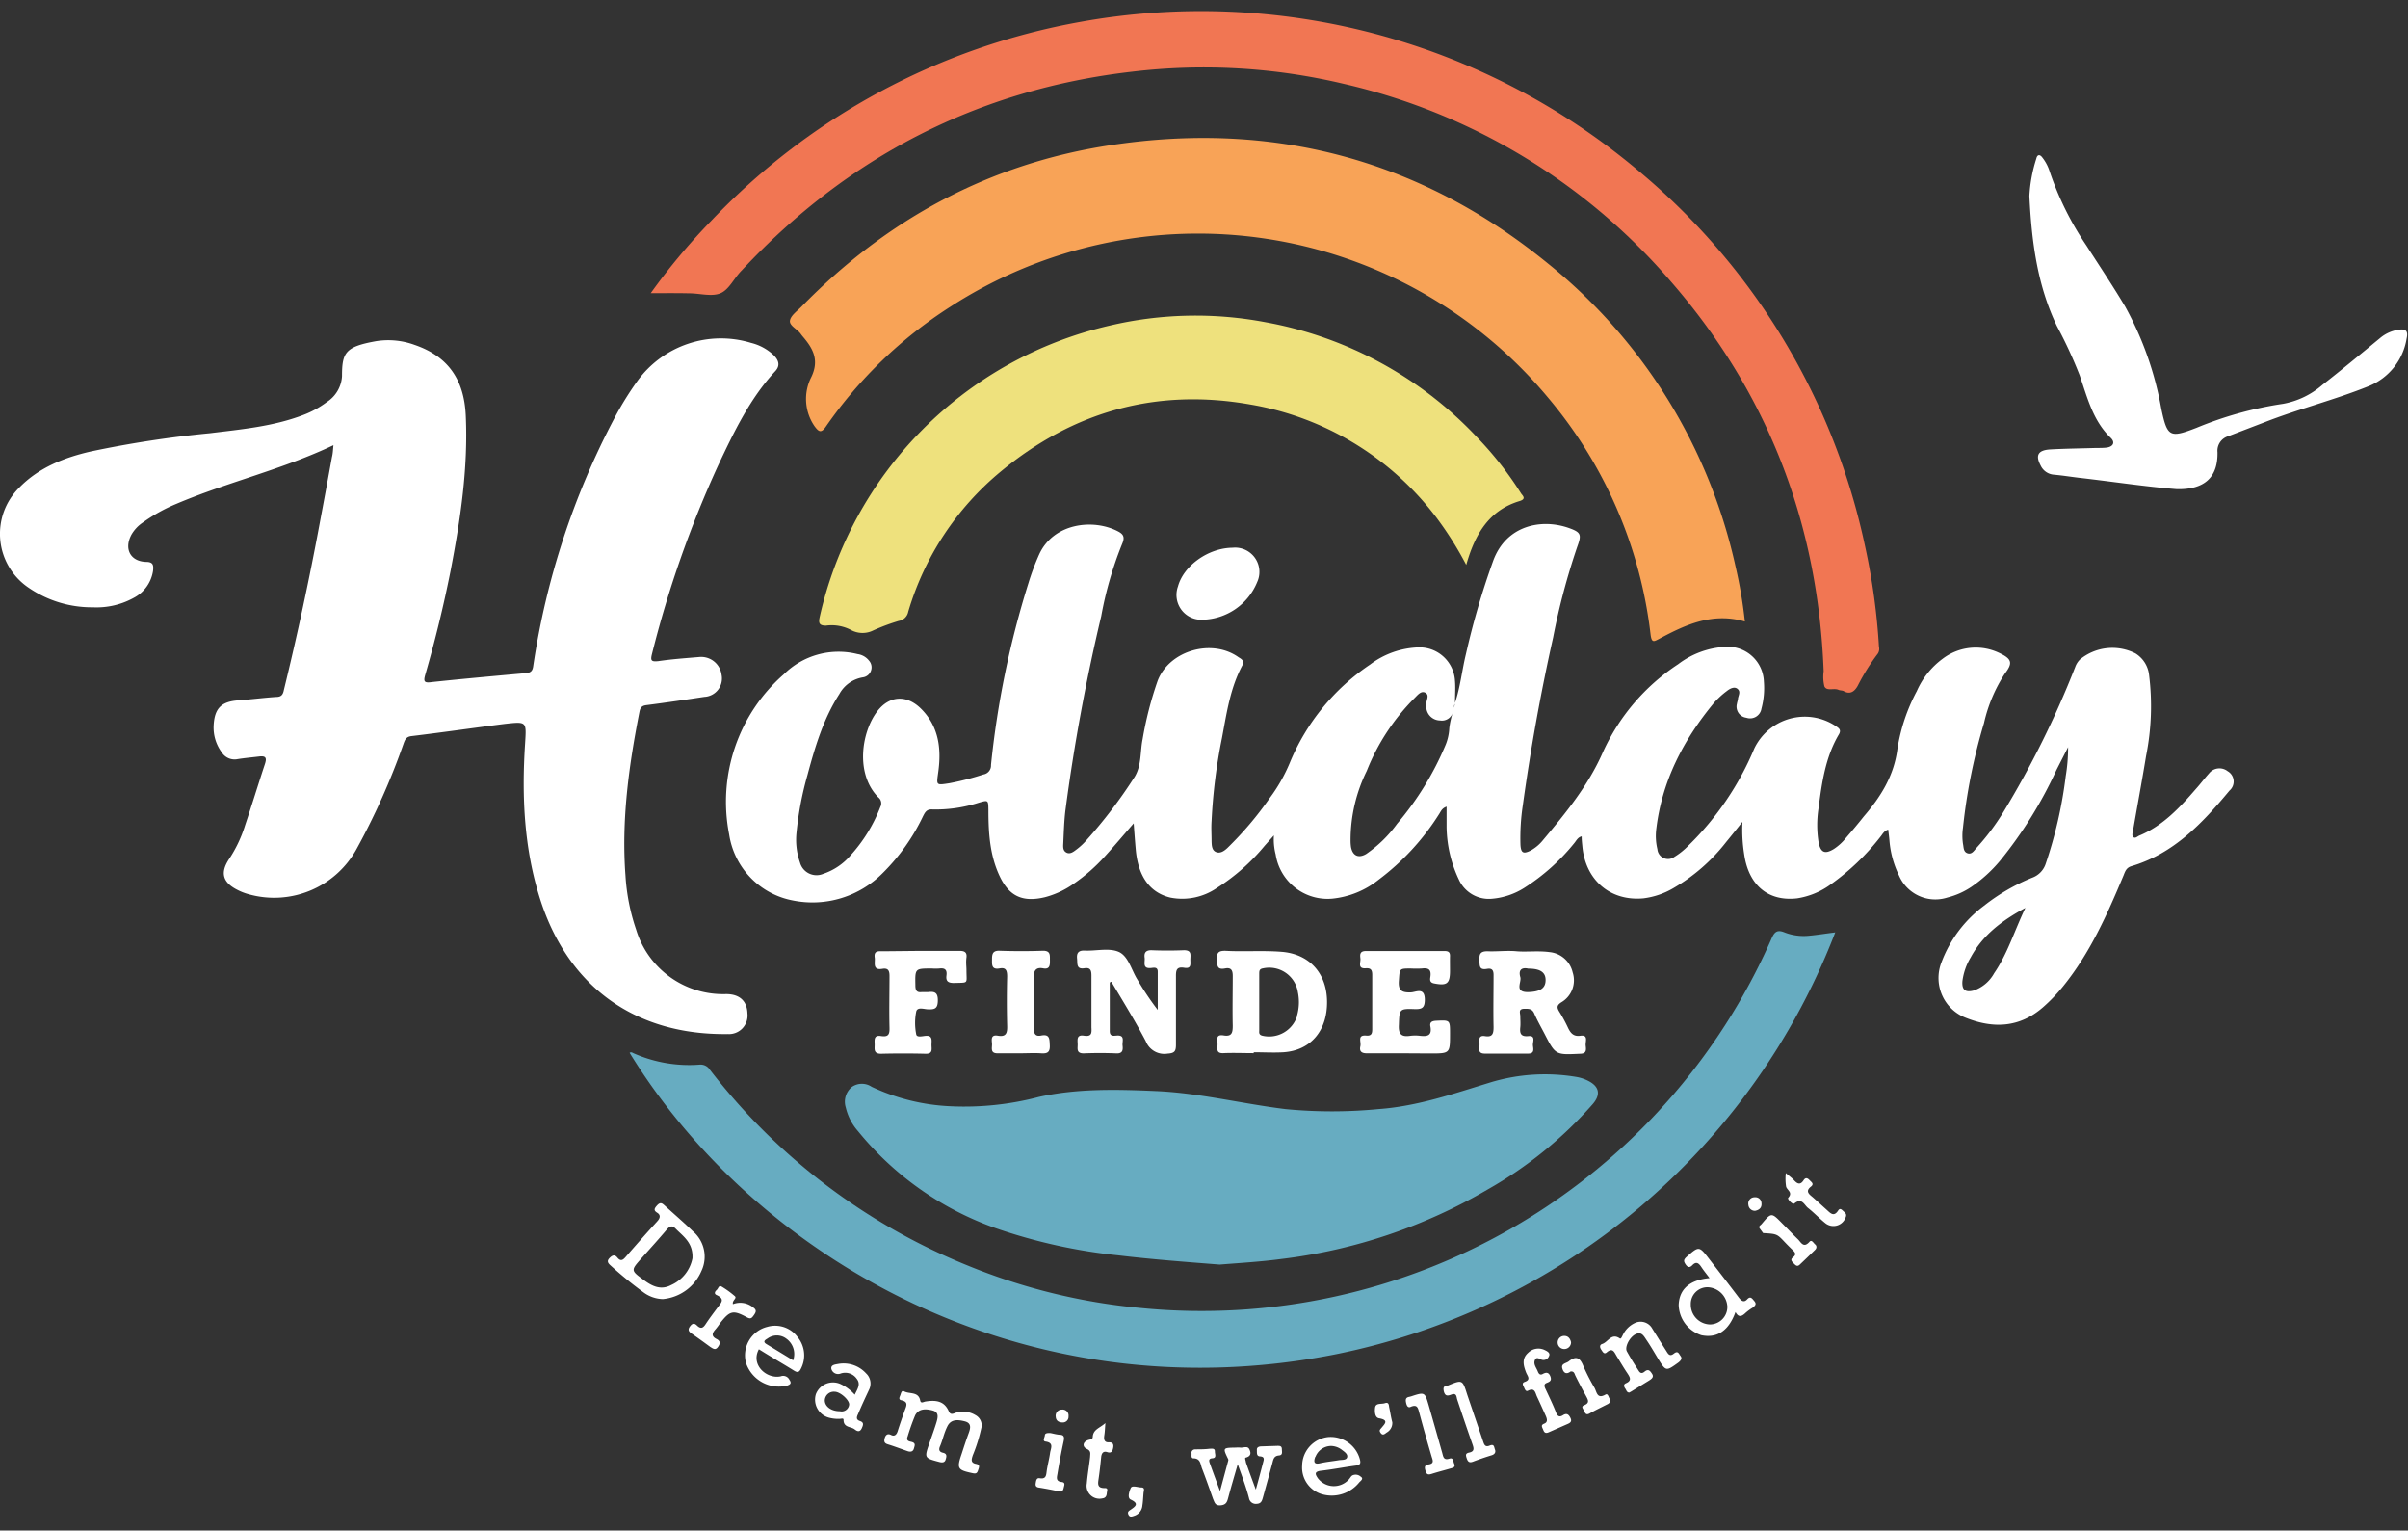
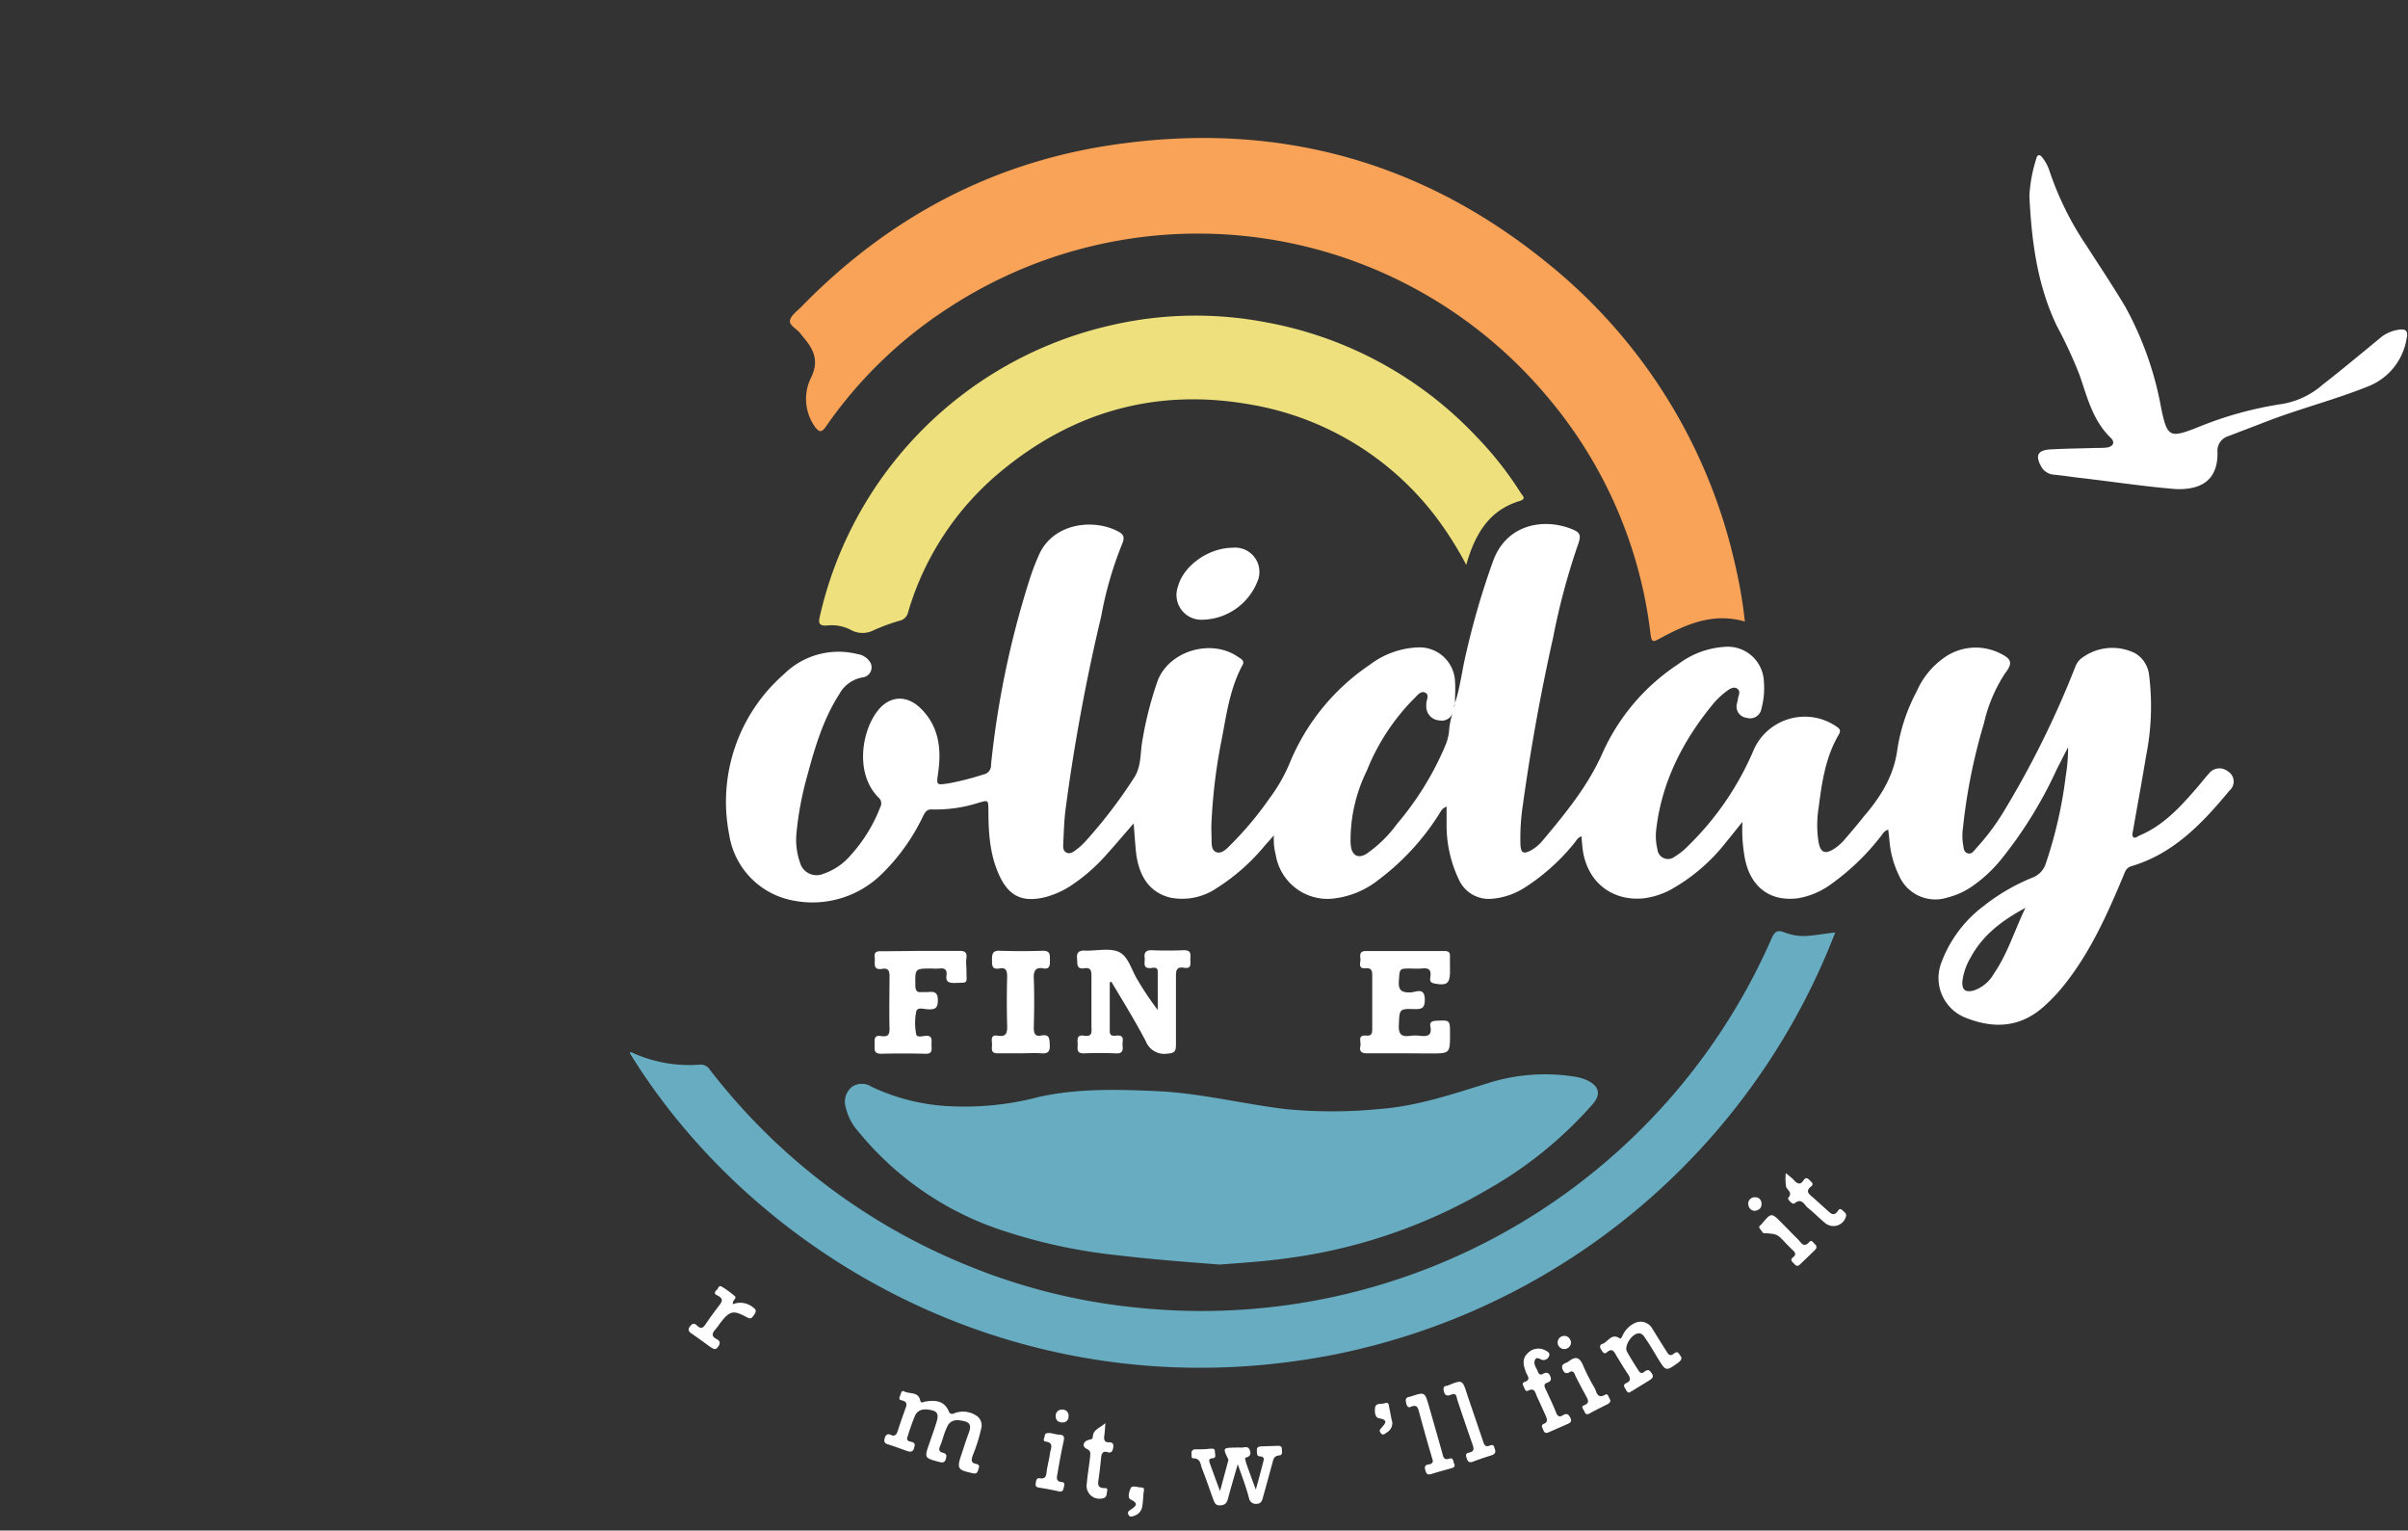
<svg xmlns="http://www.w3.org/2000/svg" width="96" height="61" fill="none">
  <rect width="100%" height="100%" fill="#333333" stroke="none" />
-   <path d="M13.294 17.742c-2.055.977-4.224 1.472-6.263 2.338a6.69 6.69 0 00-1.324.736 1.467 1.467 0 00-.468.495c-.302.567-.04 1.062.585 1.083.284 0 .302.13.278.356a1.457 1.457 0 01-.77 1.077 3.074 3.074 0 01-1.632.377 4.458 4.458 0 01-2.612-.818 2.59 2.59 0 01-.326-3.946c.787-.811 1.81-1.207 2.86-1.448a42.75 42.75 0 014.748-.727c1.255-.154 2.516-.268 3.714-.724a3.81 3.81 0 00.947-.519 1.312 1.312 0 00.604-1.031c0-.939.13-1.174 1.36-1.394a3.063 3.063 0 011.533.148c1.312.449 1.97 1.354 2.04 2.802.099 2.112-.212 4.154-.604 6.2a50.19 50.19 0 01-1.008 4.136c-.081.28-.048.347.26.301 1.246-.132 2.495-.244 3.744-.356.202-.018.274-.081.301-.301a30.851 30.851 0 013.225-9.844c.276-.524.587-1.028.932-1.508a4.116 4.116 0 014.526-1.509 2 2 0 01.905.495c.19.19.271.404.057.633-1.008 1.086-1.644 2.417-2.269 3.741a43.023 43.023 0 00-2.64 7.512c-.069.269-.048.335.248.302.537-.079 1.077-.118 1.617-.163a.82.82 0 01.905.709.734.734 0 01-.685.878c-.76.114-1.508.226-2.287.326-.178.02-.262.069-.301.268-.425 2.157-.724 4.323-.558 6.528.044.734.188 1.459.425 2.154a3.62 3.62 0 003.587 2.57c.54 0 .836.278.85.77a.74.74 0 01-.79.823c-3.665.049-6.353-1.87-7.472-5.37-.643-2.015-.74-4.093-.604-6.184.055-.905.085-.905-.802-.808-1.243.157-2.483.338-3.729.488-.226.028-.262.163-.32.323a27.86 27.86 0 01-1.867 4.178 3.747 3.747 0 01-4.269 1.81 2.298 2.298 0 01-.5-.193c-.583-.301-.667-.693-.302-1.233.272-.414.485-.864.63-1.337.272-.808.52-1.626.788-2.434.081-.245.039-.335-.23-.302-.268.033-.576.06-.862.106a.603.603 0 01-.625-.266 1.66 1.66 0 01-.326-1.086c.036-.682.317-.947.987-.992.503-.037 1.007-.103 1.508-.136.193 0 .266-.082.302-.266a120.74 120.74 0 001.439-6.7c.163-.863.323-1.727.48-2.591.039-.154.039-.287.06-.477z" fill="#fff" />
  <path d="M69.563 24.771c-1.276-.371-2.347.115-3.397.679-.226.12-.317.19-.362-.16a17.827 17.827 0 00-4.088-9.443 18.17 18.17 0 00-23.832-3.62 17.497 17.497 0 00-4.948 4.76c-.2.302-.302.215-.462 0a1.912 1.912 0 01-.126-1.966c.301-.634.096-1.08-.287-1.542-.045-.054-.093-.108-.136-.169-.135-.196-.467-.329-.431-.537.036-.208.302-.386.474-.567 3.403-3.481 7.496-5.693 12.308-6.42 6.474-.983 12.333.558 17.425 4.707a21.444 21.444 0 017.491 12.088c.168.722.292 1.453.371 2.19z" fill="#F8A357" />
  <path d="M48.624 50.399c-1.316-.103-2.682-.205-4.046-.368-1.653-.17-3.28-.53-4.851-1.071a12.396 12.396 0 01-5.52-3.877 2.171 2.171 0 01-.49-.95.76.76 0 01.251-.818.699.699 0 01.784 0c.994.468 2.07.732 3.168.776a11.68 11.68 0 003.502-.374c1.527-.338 3.084-.302 4.643-.233 1.753.073 3.449.507 5.177.718 1.236.12 2.481.12 3.717 0 1.557-.111 3.017-.621 4.477-1.068a7.505 7.505 0 013.433-.208c.142.026.28.07.41.133.474.223.558.552.22.944a16.182 16.182 0 01-4.19 3.403 21.308 21.308 0 01-8.22 2.77c-.803.108-1.615.156-2.465.223z" fill="#67ACC1" />
-   <path d="M25.943 11.684a25.148 25.148 0 012.414-2.887A26.783 26.783 0 0143.064.875 27.076 27.076 0 0165.277 6.77a26.665 26.665 0 019.09 15.057c.282 1.3.463 2.62.542 3.949a.35.35 0 01-.045.274 8.33 8.33 0 00-.803 1.285c-.126.224-.301.356-.558.209-.063-.034-.144-.022-.21-.052-.185-.081-.462.067-.559-.136a1.607 1.607 0 01-.03-.603c-.226-5.919-2.244-11.141-6.151-15.603A24.38 24.38 0 0053.58 3.343a24.134 24.134 0 00-8.447-.486c-6.166.712-11.346 3.4-15.57 7.928-.301.302-.497.763-.847.905-.35.142-.82 0-1.24 0-.489-.012-.99-.006-1.533-.006z" fill="#F17653" />
  <path d="M25.102 41.96c.064-.044.115 0 .166.022.82.361 1.716.516 2.61.45a.437.437 0 01.422.201 24.659 24.659 0 0010.236 7.787 23.96 23.96 0 006.912 1.707 24.807 24.807 0 0025.175-14.713c.115-.262.218-.377.52-.253.317.123.66.168.998.13.32-.03.636-.082 1.025-.13a27.096 27.096 0 01-19.995 16.83c-12.348 2.408-23.052-3.86-28.069-12.03z" fill="#67ACC1" />
  <path d="M58.454 22.512a13.794 13.794 0 00-1.173-1.865 11.765 11.765 0 00-7.43-4.525c-3.72-.66-7.054.265-9.956 2.673a11.463 11.463 0 00-3.687 5.587.453.453 0 01-.377.365 8.074 8.074 0 00-1.014.377.958.958 0 01-.905-.024 1.671 1.671 0 00-.983-.166c-.266 0-.302-.1-.254-.326a15.385 15.385 0 0111.558-11.63 14.94 14.94 0 016.227-.135 15.295 15.295 0 018.422 4.58c.66.683 1.249 1.433 1.756 2.238.055.087.224.21-.033.301-1.228.36-1.798 1.307-2.15 2.55z" fill="#EEE17D" />
  <path d="M86.782 19.495c-1.24-.097-2.573-.302-3.922-.456-.323-.04-.642-.09-.968-.12a.634.634 0 01-.537-.366c-.211-.4-.112-.603.356-.64.603-.035 1.228-.041 1.843-.06.145 0 .302 0 .431-.015.263-.036.35-.208.166-.386-.715-.685-.935-1.61-1.24-2.492a17.81 17.81 0 00-.905-1.958c-.79-1.64-1.013-3.402-1.1-5.188a5.85 5.85 0 01.274-1.485c.039-.178.145-.187.247-.045.118.152.21.322.272.504a12.238 12.238 0 001.481 2.999c.519.811 1.056 1.61 1.548 2.437a13.222 13.222 0 011.436 4.064c.24 1.134.337 1.176 1.411.76a14.566 14.566 0 013.437-.953 3.276 3.276 0 001.577-.757c.776-.604 1.539-1.24 2.302-1.868.204-.172.452-.284.715-.326.302-.051.41.034.338.35a2.464 2.464 0 01-1.508 1.895c-1.36.549-2.788.905-4.16 1.442l-1.449.555a.604.604 0 00-.422.637c.018.995-.507 1.496-1.623 1.472zm-42.539 19.66v1.94c0 .217.145.187.272.178.35-.03.22.226.238.392.018.166.018.329-.248.317a15.645 15.645 0 00-1.303 0c-.301 0-.235-.196-.238-.362-.003-.166-.057-.392.247-.344.305.048.317-.088.302-.326v-2.06c0-.205-.033-.335-.271-.302-.341.057-.281-.178-.302-.377-.021-.2.03-.338.302-.326.455.021.97-.117 1.357.051.386.17.507.724.748 1.108.244.419.514.822.809 1.206v-1.523c0-.196-.151-.16-.26-.148-.368.04-.238-.23-.262-.407-.024-.178.024-.302.265-.302.435.018.87.018 1.303 0 .302 0 .26.175.254.353-.006.178.063.398-.244.347-.308-.051-.332.102-.33.35v2.715c0 .26-.053.338-.331.356a.793.793 0 01-.872-.495c-.425-.808-.905-1.584-1.373-2.37l-.063.03zm11.755 2.824h-1.509c-.214 0-.301-.087-.256-.277.045-.19-.139-.46.238-.429.202.018.236-.081.236-.253v-2.166c0-.209-.064-.278-.266-.263-.329.021-.187-.238-.205-.386-.018-.148-.033-.302.217-.302h3.144c.154 0 .217.058.21.212-.005.153 0 .386 0 .576 0 .513-.123.603-.633.503-.19-.036-.163-.162-.148-.268.043-.302-.093-.356-.346-.326-.145.008-.29.008-.435 0-.467 0-.44 0-.476.483-.03.39.108.48.473.468.193 0 .552-.23.561.28 0 .338-.108.395-.41.386-.603-.02-.603 0-.624.625-.022.37.093.494.452.44.131-.016.264-.016.395 0 .284.03.48 0 .41-.37-.036-.173.06-.221.227-.23.555-.027.555-.033.555.516 0 .787 0 .787-.788.787l-1.022-.006zm-19.299-4.082h1.556c.196 0 .302.055.275.266-.027.21 0 .338 0 .507 0 .555.102.485-.495.506-.241 0-.332-.072-.302-.301.03-.23-.069-.302-.283-.275-.1.007-.201.007-.302 0-.673 0-.667 0-.655.667 0 .199.049.301.26.271h.253c.257-.03.386.022.383.335-.003.314-.114.362-.38.353-.163 0-.434-.111-.482.09-.06.3-.06.607 0 .906.02.133.238.075.359.063.301-.033.253.175.25.347-.003.172.07.374-.241.365a34.62 34.62 0 00-1.771 0c-.302 0-.254-.184-.254-.359s-.05-.395.25-.347c.303.048.35-.07.342-.338-.018-.685 0-1.372 0-2.06 0-.22-.064-.317-.287-.28-.398.066-.28-.236-.301-.435-.049-.302.153-.266.337-.266l1.488-.015zM49.14 21.83a.968.968 0 01.984 1.36 2.414 2.414 0 01-2.175 1.509.99.99 0 01-.987-1.325c.226-.835 1.216-1.538 2.178-1.544zm-8.469 20.149h-.905c-.301 0-.208-.226-.217-.377-.009-.151-.063-.374.223-.326.347.063.39-.112.38-.404a38.14 38.14 0 010-1.95c0-.237-.045-.373-.301-.325-.33.06-.302-.157-.302-.365s.027-.35.302-.34c.579.02 1.158.02 1.734 0 .302 0 .269.183.272.376.003.193 0 .377-.269.326-.268-.051-.386.07-.374.371.024.66.018 1.324 0 1.985 0 .245.052.371.302.32.332-.063.323.136.335.377.018.302-.103.35-.356.332-.253-.018-.546 0-.824 0zm-1.539 14.888a6.49 6.49 0 01-.35 1.134c-.054.166-.096.302.139.344.166.036.106.148.07.257-.037.108-.076.141-.206.114-.603-.127-.651-.178-.452-.757.09-.275.178-.55.277-.818.079-.21.136-.422-.148-.494-.283-.073-.552-.088-.693.199-.142.286-.184.546-.302.814-.054.142 0 .209.124.239.178.039.144.154.108.274-.036.12-.136.124-.25.094-.603-.16-.603-.157-.395-.755.093-.271.193-.543.277-.817.054-.184.118-.41-.148-.48-.265-.07-.552-.087-.697.19a8.746 8.746 0 00-.301.845c-.067.169.048.193.148.214.187.046.135.145.1.272-.037.126-.14.136-.248.1-.263-.091-.522-.19-.785-.272-.138-.04-.166-.109-.132-.239.033-.13.114-.208.256-.135.142.072.223-.018.266-.16.087-.278.184-.55.28-.82.063-.173.157-.342-.133-.402-.13-.027-.075-.124-.045-.202.03-.079.051-.208.151-.154.214.118.573 0 .643.365.024.133.135.054.202.042.395-.063.75-.045.938.39.075.177.211.072.302.048a.961.961 0 01.766.105.461.461 0 01.238.465zm10.213 1.49c-.145.504-.268.92-.38 1.337-.042.16-.081.283-.302.301-.22.018-.238-.114-.301-.253-.145-.41-.287-.818-.444-1.222-.063-.166-.054-.395-.338-.398-.108 0-.069-.13-.078-.208-.01-.079.048-.148.148-.151.193 0 .386 0 .579-.024.1 0 .211-.027.205.12 0 .094.076.248-.096.26-.172.012-.136.117-.1.217.118.329.238.655.401 1.092l.326-1.207a.1.1 0 000-.066c-.22-.456-.22-.453.302-.462.06-.004.12-.004.18 0 .124.016.287-.081.36.064.072.145.075.277-.136.335-.066 0 0 .13 0 .19.118.34.244.679.395 1.086.118-.42.211-.776.302-1.126.04-.138 0-.19-.142-.199-.142-.009-.111-.16-.118-.26-.006-.099.076-.135.172-.138l.649-.021c.09 0 .172 0 .175.127.003.126.042.241-.115.256-.217.018-.226.178-.268.326-.124.453-.247.905-.374 1.358-.036.126-.07.238-.25.244a.272.272 0 01-.302-.223c-.109-.423-.266-.839-.45-1.355zM64.954 55.5c-.103 0-.115-.1-.16-.16s-.087-.16.021-.208c.263-.111.16-.253.055-.413-.148-.22-.281-.45-.42-.673-.09-.15-.157-.35-.392-.148-.109.097-.163-.02-.217-.1-.055-.078-.09-.195.036-.235.232-.072.362-.452.7-.22.051.036.093-.09.127-.15a.996.996 0 01.482-.468.53.53 0 01.688.232c.19.302.374.603.555.884.073.118.136.241.302.108.166-.132.196 0 .271.1.076.1 0 .181-.084.25-.5.36-.5.362-.815-.147-.156-.257-.301-.513-.476-.767-.097-.147-.19-.325-.426-.208-.235.118-.437.507-.343.682.144.262.301.51.47.77.063.108.142.117.235.038.148-.123.218-.042.302.091.085.133-.036.208-.13.268l-.709.435-.072.04zm-3.446-.742c.139-.075.238-.066.302.103.063.169-.036.21-.151.256-.115.045-.093.136-.048.232.148.317.301.63.428.954.06.145.133.187.272.1.138-.088.226-.046.301.114.076.16-.045.205-.157.253l-.687.302c-.097.045-.184.066-.236-.066-.051-.133-.123-.206.034-.269.156-.063.105-.202.054-.32-.115-.253-.226-.504-.344-.754-.07-.148-.082-.377-.362-.235-.094.048-.127-.076-.163-.151-.036-.075-.087-.16.036-.202.254-.088.112-.232.057-.365-.108-.28-.19-.558.082-.797a.578.578 0 01.67-.1c.09.043.223.112.157.24a.233.233 0 01-.302.135c-.094-.042-.193-.109-.25 0-.088.175.05.32.108.474.042.108.1.153.2.096zM29.22 51.977a.805.805 0 01.808.132c.142.097.117.178.03.302-.088.124-.127.172-.284.088-.555-.302-.681-.26-1.074.247-.053.08-.11.156-.172.23-.132.147-.187.277.04.391.153.079.156.175.054.317-.103.142-.193.067-.302 0-.244-.178-.486-.356-.733-.525-.133-.087-.18-.163-.075-.301.105-.14.187-.118.283-.022.145.136.235.094.335-.06.145-.22.302-.428.462-.643.16-.214.329-.355-.021-.518-.11-.049-.076-.136 0-.203.075-.066.078-.208.208-.13.175.106.342.226.497.36.142.1-.096.169-.057.335zm27.026 4.09c-.108.055-.16-.03-.187-.15-.027-.121-.03-.218.121-.245l.072-.018c.55-.18.55-.18.71.368.18.626.358 1.25.533 1.874.043.144.046.316.287.238.166-.054.148.111.19.199.066.142-.045.163-.136.19-.253.075-.51.139-.763.22-.12.036-.193.036-.238-.111-.046-.148-.052-.242.114-.266.23-.033.178-.157.13-.301a81.097 81.097 0 01-.51-1.81c-.045-.16-.084-.287-.323-.188zm1.675-.507c-.16.055-.301.136-.362-.117-.02-.115-.02-.19.109-.214.01.002.022.002.033 0 .603-.25.603-.25.793.356l.625 1.837c.045.127.075.272.265.193.19-.078.175.051.215.154.039.102 0 .19-.13.23a12.2 12.2 0 00-.748.256c-.13.048-.196.015-.242-.118-.045-.133-.069-.211.09-.244.233-.046.185-.187.13-.344-.208-.589-.407-1.18-.603-1.768-.033-.1-.018-.239-.175-.22zm-13.852 1.156c-.018.22-.021.353-.042.483s-.027.301.193.283c.145 0 .184.079.16.215-.024.135-.07.232-.236.177-.166-.054-.229.052-.244.203-.027.274-.057.549-.096.82-.028.211-.091.42.25.41.139 0 .078.118.072.194-.006.075-.02.199-.175.217a.513.513 0 01-.624-.589c.03-.355.093-.712.133-1.067 0-.121.05-.233-.133-.317-.184-.085-.166-.275.054-.353.082-.027.178-.018.184-.124.015-.301.28-.35.504-.552zm27.126-9.964c.142.123.242.192.323.28.133.148.254.214.39 0 .075-.112.153-.084.232 0 .078.085.196.148.057.26-.232.183-.079.301.063.416.19.166.374.338.564.507.145.13.284.301.459.03.072-.115.148-.03.205.024.058.054.148.108.097.238a.516.516 0 01-.8.254c-.244-.193-.461-.426-.706-.619-.15-.117-.241-.425-.543-.178-.075.06-.286-.18-.247-.223.199-.217-.04-.302-.082-.447a2.024 2.024 0 01-.012-.542zm-.904 2.392l-.133-.181c-.066-.09.025-.124.067-.172.395-.47.395-.47.814-.045.211.21.417.431.634.64.126.117.223.38.467.105.088-.1.157.051.224.105.066.055.072.142 0 .215-.197.193-.396.386-.604.582-.1.102-.166.045-.238-.03-.073-.076-.175-.151-.036-.257.138-.105.084-.19-.015-.283a9.329 9.329 0 01-.302-.302c-.323-.344-.323-.344-.878-.377zm-28.412 7.97c.096.018.226.055.356.067.187 0 .205.093.169.259a26.27 26.27 0 00-.242 1.273c-.02.142-.096.326.163.353.157.015.106.127.085.217-.021.09-.04.187-.184.157a14.36 14.36 0 00-.815-.154c-.114-.018-.136-.081-.12-.175.015-.093.027-.217.156-.196.263.045.26-.123.284-.301.036-.239.1-.471.133-.71.024-.177.169-.404-.184-.452-.13-.021-.03-.166-.024-.25.005-.085.105-.094.223-.088zm20.737-2.455c-.16.126-.277.072-.332-.124-.054-.196.157-.196.257-.278.301-.238.455-.138.585.193.13.297.278.585.443.863.09.16.1.462.435.269.102-.06.123.105.175.178.051.072 0 .15-.07.193-.247.127-.497.244-.736.38-.133.075-.175 0-.214-.094-.04-.093-.148-.178 0-.235.23-.09.15-.217.072-.365-.15-.275-.301-.552-.434-.83-.03-.072-.048-.162-.181-.15zm-7.109 2.024a.434.434 0 01-.208.401c-.07.04-.154.15-.244.04-.09-.112-.04-.146.027-.224.12-.15.301-.302-.097-.374-.18-.024-.184-.284-.163-.429.027-.193.254-.126.39-.174.18-.06.153.114.178.196.039.184.066.377.117.564zm-9.917 2.815c-.016.169-.019.334-.046.5a.465.465 0 01-.302.405c-.084.027-.193.087-.25-.028-.057-.114 0-.15.087-.208.19-.13.344-.241 0-.401-.148-.07-.054-.335 0-.459.055-.123.28-.024.426-.024.145 0 .1.124.084.215zm17.043-6.004a.268.268 0 01-.271.272.262.262 0 01-.033-.522c.166-.016.265.081.304.25zm7.338-5.237a.26.26 0 01-.268-.238.25.25 0 01.253-.302.242.242 0 01.269.232c.02.181-.085.275-.254.308zm-27.599 8.435c-.172 0-.274-.076-.283-.227a.245.245 0 01.247-.286.238.238 0 01.263.268.227.227 0 01-.227.245z" fill="#fff" />
  <path d="M88.805 30.732a.53.53 0 00-.742.097c-.178.196-.335.41-.51.603-.649.751-1.318 1.475-2.263 1.87-.081.034-.175.14-.253.046-.042-.045-.021-.16 0-.239.172-.995.359-1.99.522-2.986a10.05 10.05 0 00.118-3.228 1.158 1.158 0 00-.544-.854 2.034 2.034 0 00-2.202.235.793.793 0 00-.196.302 37.483 37.483 0 01-2.863 5.783 9.288 9.288 0 01-1.083 1.442c-.093.103-.18.26-.35.203-.169-.058-.15-.233-.18-.372a2.224 2.224 0 010-.648c.148-1.413.43-2.809.838-4.17a6.034 6.034 0 01.839-1.981c.301-.393.277-.562-.17-.782a2.173 2.173 0 00-2.322.205 3.194 3.194 0 00-1.026 1.286 7.275 7.275 0 00-.77 2.283c-.135 1.09-.67 1.931-1.345 2.715-.238.302-.474.58-.718.863a2.05 2.05 0 01-.48.435c-.356.214-.522.138-.603-.269a4.345 4.345 0 010-1.37c.13-1.016.275-2.03.809-2.932.117-.199-.028-.262-.136-.34a2.231 2.231 0 00-3.237.904 11.743 11.743 0 01-2.619 3.862 2.798 2.798 0 01-.56.452.425.425 0 01-.683-.301 2.252 2.252 0 01-.051-.755c.22-1.942 1.08-3.599 2.31-5.083.153-.172.321-.327.505-.464.12-.097.301-.197.431-.088.13.109.042.247.018.377 0 .07-.033.139-.042.211a.447.447 0 00.374.561.458.458 0 00.603-.365 3.15 3.15 0 00.097-1.074 1.442 1.442 0 00-1.584-1.384 3.41 3.41 0 00-1.834.69A8.297 8.297 0 0063.893 30c-.58 1.316-1.467 2.396-2.372 3.476a1.68 1.68 0 01-.492.419c-.302.154-.395.096-.413-.23-.016-.53.016-1.06.096-1.583a81.86 81.86 0 011.207-6.676 27.38 27.38 0 01.963-3.62c.174-.474.153-.57-.335-.743-1.083-.383-2.492-.12-3.017 1.304a31.285 31.285 0 00-1.09 3.731c-.156.643-.222 1.307-.434 1.937 0-.302.024-.603 0-.878a1.415 1.415 0 00-1.439-1.336 3.38 3.38 0 00-1.946.685 8.725 8.725 0 00-3.203 3.922c-.209.5-.478.972-.803 1.405a13.518 13.518 0 01-1.68 1.982c-.12.112-.28.233-.453.163-.172-.07-.175-.271-.18-.44 0-.263-.019-.528 0-.794a21.92 21.92 0 01.416-3.318c.187-.993.328-1.997.82-2.905.085-.157-.045-.239-.154-.302-1.059-.763-2.757-.28-3.228.923-.267.76-.469 1.543-.603 2.338-.103.504-.036 1.044-.323 1.509a19.552 19.552 0 01-1.925 2.528c-.11.127-.234.242-.368.344-.123.093-.268.22-.422.138-.154-.081-.13-.25-.124-.392.021-.443.034-.905.09-1.333a76.531 76.531 0 011.422-7.696c.178-.983.456-1.945.83-2.872.126-.284.05-.398-.164-.51-.99-.516-2.576-.329-3.143.926-.166.373-.31.756-.428 1.147a36.548 36.548 0 00-1.49 7.24.36.36 0 01-.303.377c-.445.146-.9.263-1.36.35-.534.081-.513.09-.44-.444.132-.94.02-1.834-.7-2.54-.562-.549-1.243-.513-1.723.106-.627.811-.905 2.483.033 3.44a.302.302 0 01.082.382 6.139 6.139 0 01-1.186 1.928c-.29.342-.67.598-1.095.74a.683.683 0 01-.923-.453 2.736 2.736 0 01-.136-1.207c.075-.767.22-1.525.431-2.266.302-1.125.634-2.247 1.276-3.243a1.307 1.307 0 01.942-.664.402.402 0 00.241-.663.697.697 0 00-.459-.263 3.099 3.099 0 00-2.944.809 6.749 6.749 0 00-2.175 6.377 3.16 3.16 0 002.546 2.634 3.937 3.937 0 003.581-1.098 8.038 8.038 0 001.602-2.26c.078-.15.139-.283.365-.271a5.612 5.612 0 001.852-.266c.39-.114.384-.111.39.302 0 .905.057 1.786.443 2.612.386.827.935 1.06 1.81.851.42-.11.816-.298 1.168-.552a6.974 6.974 0 001.243-1.1c.377-.414.739-.846 1.128-1.292.027.368.051.7.081 1.035.094 1.074.559 1.731 1.394 1.927a2.436 2.436 0 001.831-.38 8.061 8.061 0 001.916-1.69l.368-.413a2.38 2.38 0 00.07.76 2.094 2.094 0 002.25 1.763 3.518 3.518 0 001.85-.752 9.778 9.778 0 002.413-2.615c.07-.103.108-.235.301-.302v.797a5.03 5.03 0 00.49 2.111 1.31 1.31 0 001.32.764c.459-.039.9-.188 1.289-.435a8.248 8.248 0 001.985-1.774c.087-.1.145-.244.301-.277 0 .154.019.301.03.42.133 1.336 1.12 2.171 2.432 2.05a3.11 3.11 0 001.189-.404 7.307 7.307 0 002.112-1.843c.202-.244.398-.492.648-.802-.023.428 0 .858.067 1.282.174 1.24.956 1.9 2.111 1.767a3.05 3.05 0 001.325-.545 9.458 9.458 0 002.006-1.92c.078-.093.13-.222.302-.274.018.163.039.302.05.447.04.48.17.95.381 1.384a1.575 1.575 0 001.93.875 3.02 3.02 0 00.954-.425 5.622 5.622 0 001.146-1.044 16.893 16.893 0 002.248-3.62l.462-.905c0 .386-.03.771-.094 1.152a17.405 17.405 0 01-.793 3.479.884.884 0 01-.537.57 7.877 7.877 0 00-1.931 1.122 4.992 4.992 0 00-1.693 2.254 1.702 1.702 0 001.002 2.223c1.08.42 2.112.38 3.044-.431.29-.254.557-.533.8-.833 1.076-1.327 1.761-2.866 2.413-4.423.063-.16.108-.301.302-.365 1.698-.5 2.841-1.716 3.921-3.016a.474.474 0 00-.078-.776zm-31.167-1.059a11.988 11.988 0 01-1.937 3.156 5.08 5.08 0 01-1.236 1.207c-.302.178-.537.075-.604-.275a1.807 1.807 0 01-.018-.286 6.248 6.248 0 01.646-2.752 8.587 8.587 0 011.912-2.908c.115-.112.257-.302.426-.205.169.096.039.28.036.428v.073a.556.556 0 00.549.603.45.45 0 00.51-.332 3.44 3.44 0 00-.142.628c-.01.227-.058.452-.142.663zm.36-1.623a1.357 1.357 0 01-.028.154.341.341 0 01.027-.154zm-.03.166zM79.5 38.79c-.175.32-.463.565-.808.685-.338.09-.483-.021-.456-.371a2.42 2.42 0 01.332-.95c.477-.878 1.225-1.458 2.178-1.97-.447.938-.715 1.834-1.246 2.606z" fill="#fff" />
-   <path d="M63.005 41.279c-.272.04-.387-.103-.486-.302a6.17 6.17 0 00-.36-.666c-.099-.163-.09-.25.088-.365a1.014 1.014 0 00.45-1.192 1.046 1.046 0 00-.905-.806c-.468-.066-.938 0-1.33-.036-.393-.036-.803.018-1.162 0-.265 0-.329.094-.32.335.01.241-.018.425.302.368.205-.036.265.057.262.26 0 .687-.015 1.372 0 2.06 0 .265-.042.41-.347.359-.256-.042-.229.154-.214.302.015.148-.108.395.208.395h1.735c.268 0 .196-.2.187-.335-.009-.136.12-.392-.18-.362-.303.03-.35-.106-.324-.353.015-.145 0-.302 0-.434 0-.133-.087-.287.139-.302.169 0 .326-.021.416.184.118.277.269.537.408.805.443.86.443.848 1.417.803.281 0 .242-.178.227-.335-.015-.157.117-.428-.211-.383zM60.91 39.54c-.555 0-.235-.398-.302-.603-.084-.302.082-.386.32-.332.489 0 .7.154.69.474-.008.32-.234.45-.708.461zm-9.797-1.604c-.757-.063-1.508 0-2.271-.042-.257 0-.335.07-.323.323.012.253-.018.447.326.38.253-.048.301.094.301.302 0 .66-.015 1.324 0 1.985 0 .28-.039.437-.365.383-.326-.054-.244.175-.241.344.003.169-.079.377.235.362.398-.018.794 0 1.207 0v-.036c.398 0 .796.024 1.192 0 1.077-.076 1.737-.851 1.731-2.006-.006-1.156-.715-1.901-1.792-1.995zm.604 2.544a1.17 1.17 0 01-1.397.796c-.145-.04-.118-.133-.118-.22v-2.242c0-.111 0-.196.154-.22a1.154 1.154 0 011.388.956c.063.309.05.627-.036.93h.009zm-24.09 8.595c-.365-.354-.748-.682-1.122-1.023-.094-.085-.17-.16-.302-.018-.133.142-.145.21 0 .301.145.09.117.215 0 .341-.422.462-.836.932-1.246 1.403-.106.124-.2.217-.341.045-.096-.117-.181-.117-.302 0-.12.118-.1.196.018.302.418.38.854.738 1.31 1.071.225.172.498.269.781.278a1.856 1.856 0 001.542-1.123 1.328 1.328 0 00-.338-1.578zm-.866 2.138c-.42.224-.77.043-1.101-.202-.516-.38-.513-.38-.085-.863.335-.377.676-.75 1.002-1.137.127-.15.226-.187.371-.03.302.302.688.555.658 1.167a1.475 1.475 0 01-.845 1.065zm43.174.637c-.082-.094-.148-.208-.278-.067-.13.142-.232.067-.332-.063-.392-.519-.79-1.032-1.188-1.547-.399-.516-.402-.52-.906-.073-.123.112-.108.181-.024.302.085.12.166.12.257.027.16-.169.26-.087.362.066.102.154.199.269.329.444-.79.07-1.207.44-1.231 1.068a1.304 1.304 0 00.905 1.207c.63.13 1.092-.178 1.36-.924.121.23.25.178.396.04.093-.083.194-.157.301-.22.103-.088.148-.145.049-.26zm-1.768.935a.787.787 0 01-.76-.802.663.663 0 01.687-.68.818.818 0 01.77.761.697.697 0 01-.685.721h-.012zm-13.916 6.07a.302.302 0 00-.338-.051c-.06.036-.09.111-.141.163a.804.804 0 01-1.231-.049c-.1-.148-.163-.265.117-.301.465-.052.926-.145 1.391-.206.187-.024.208-.093.163-.259a1.207 1.207 0 00-1.252-.88 1.158 1.158 0 00-1.047 1.136 1.107 1.107 0 00.77 1.138 1.406 1.406 0 001.508-.468c.054-.057.187-.145.06-.223zm-1.81-.787a.676.676 0 01.628-.44.734.734 0 01.413.144c.102.081.256.172.226.302s-.214.102-.338.123c-.247.042-.497.064-.745.121-.247.057-.26-.07-.187-.262l.003.012zm-20.644-4.782a1.114 1.114 0 00-1.207-.404 1.169 1.169 0 00-.845 1.45 1.382 1.382 0 001.644.888c.127-.046.175-.097.082-.23a.275.275 0 00-.35-.135c-.55.114-1.207-.453-.866-1.08.477.301.932.56 1.379.838.138.088.217.109.301-.072a1.152 1.152 0 00-.138-1.255zm-.175.932l-1.06-.646c-.171-.102-.057-.169.037-.226a.625.625 0 01.742 0 .754.754 0 01.28.872zM34.64 55.4a.55.55 0 00-.111-.663 1.207 1.207 0 00-1.114-.377c-.117.021-.301.036-.271.196a.276.276 0 00.254.206.273.273 0 00.114-.019.558.558 0 01.643.208c.172.217.027.407-.079.634a1.74 1.74 0 00-.57-.426.731.731 0 00-.98.408.745.745 0 00.515.932c.145.04.294.056.444.048.051 0 .148-.04.145.042 0 .317.301.26.446.38.094.076.208.124.284-.054.057-.127.087-.226-.076-.28-.163-.055-.133-.157-.075-.278.136-.326.283-.64.431-.956zm-1.155.845c-.36 0-.603-.199-.603-.434a.36.36 0 01.392-.344c.229 0 .603.344.579.522a.304.304 0 01-.243.259.302.302 0 01-.125-.003z" fill="#fff" />
</svg>